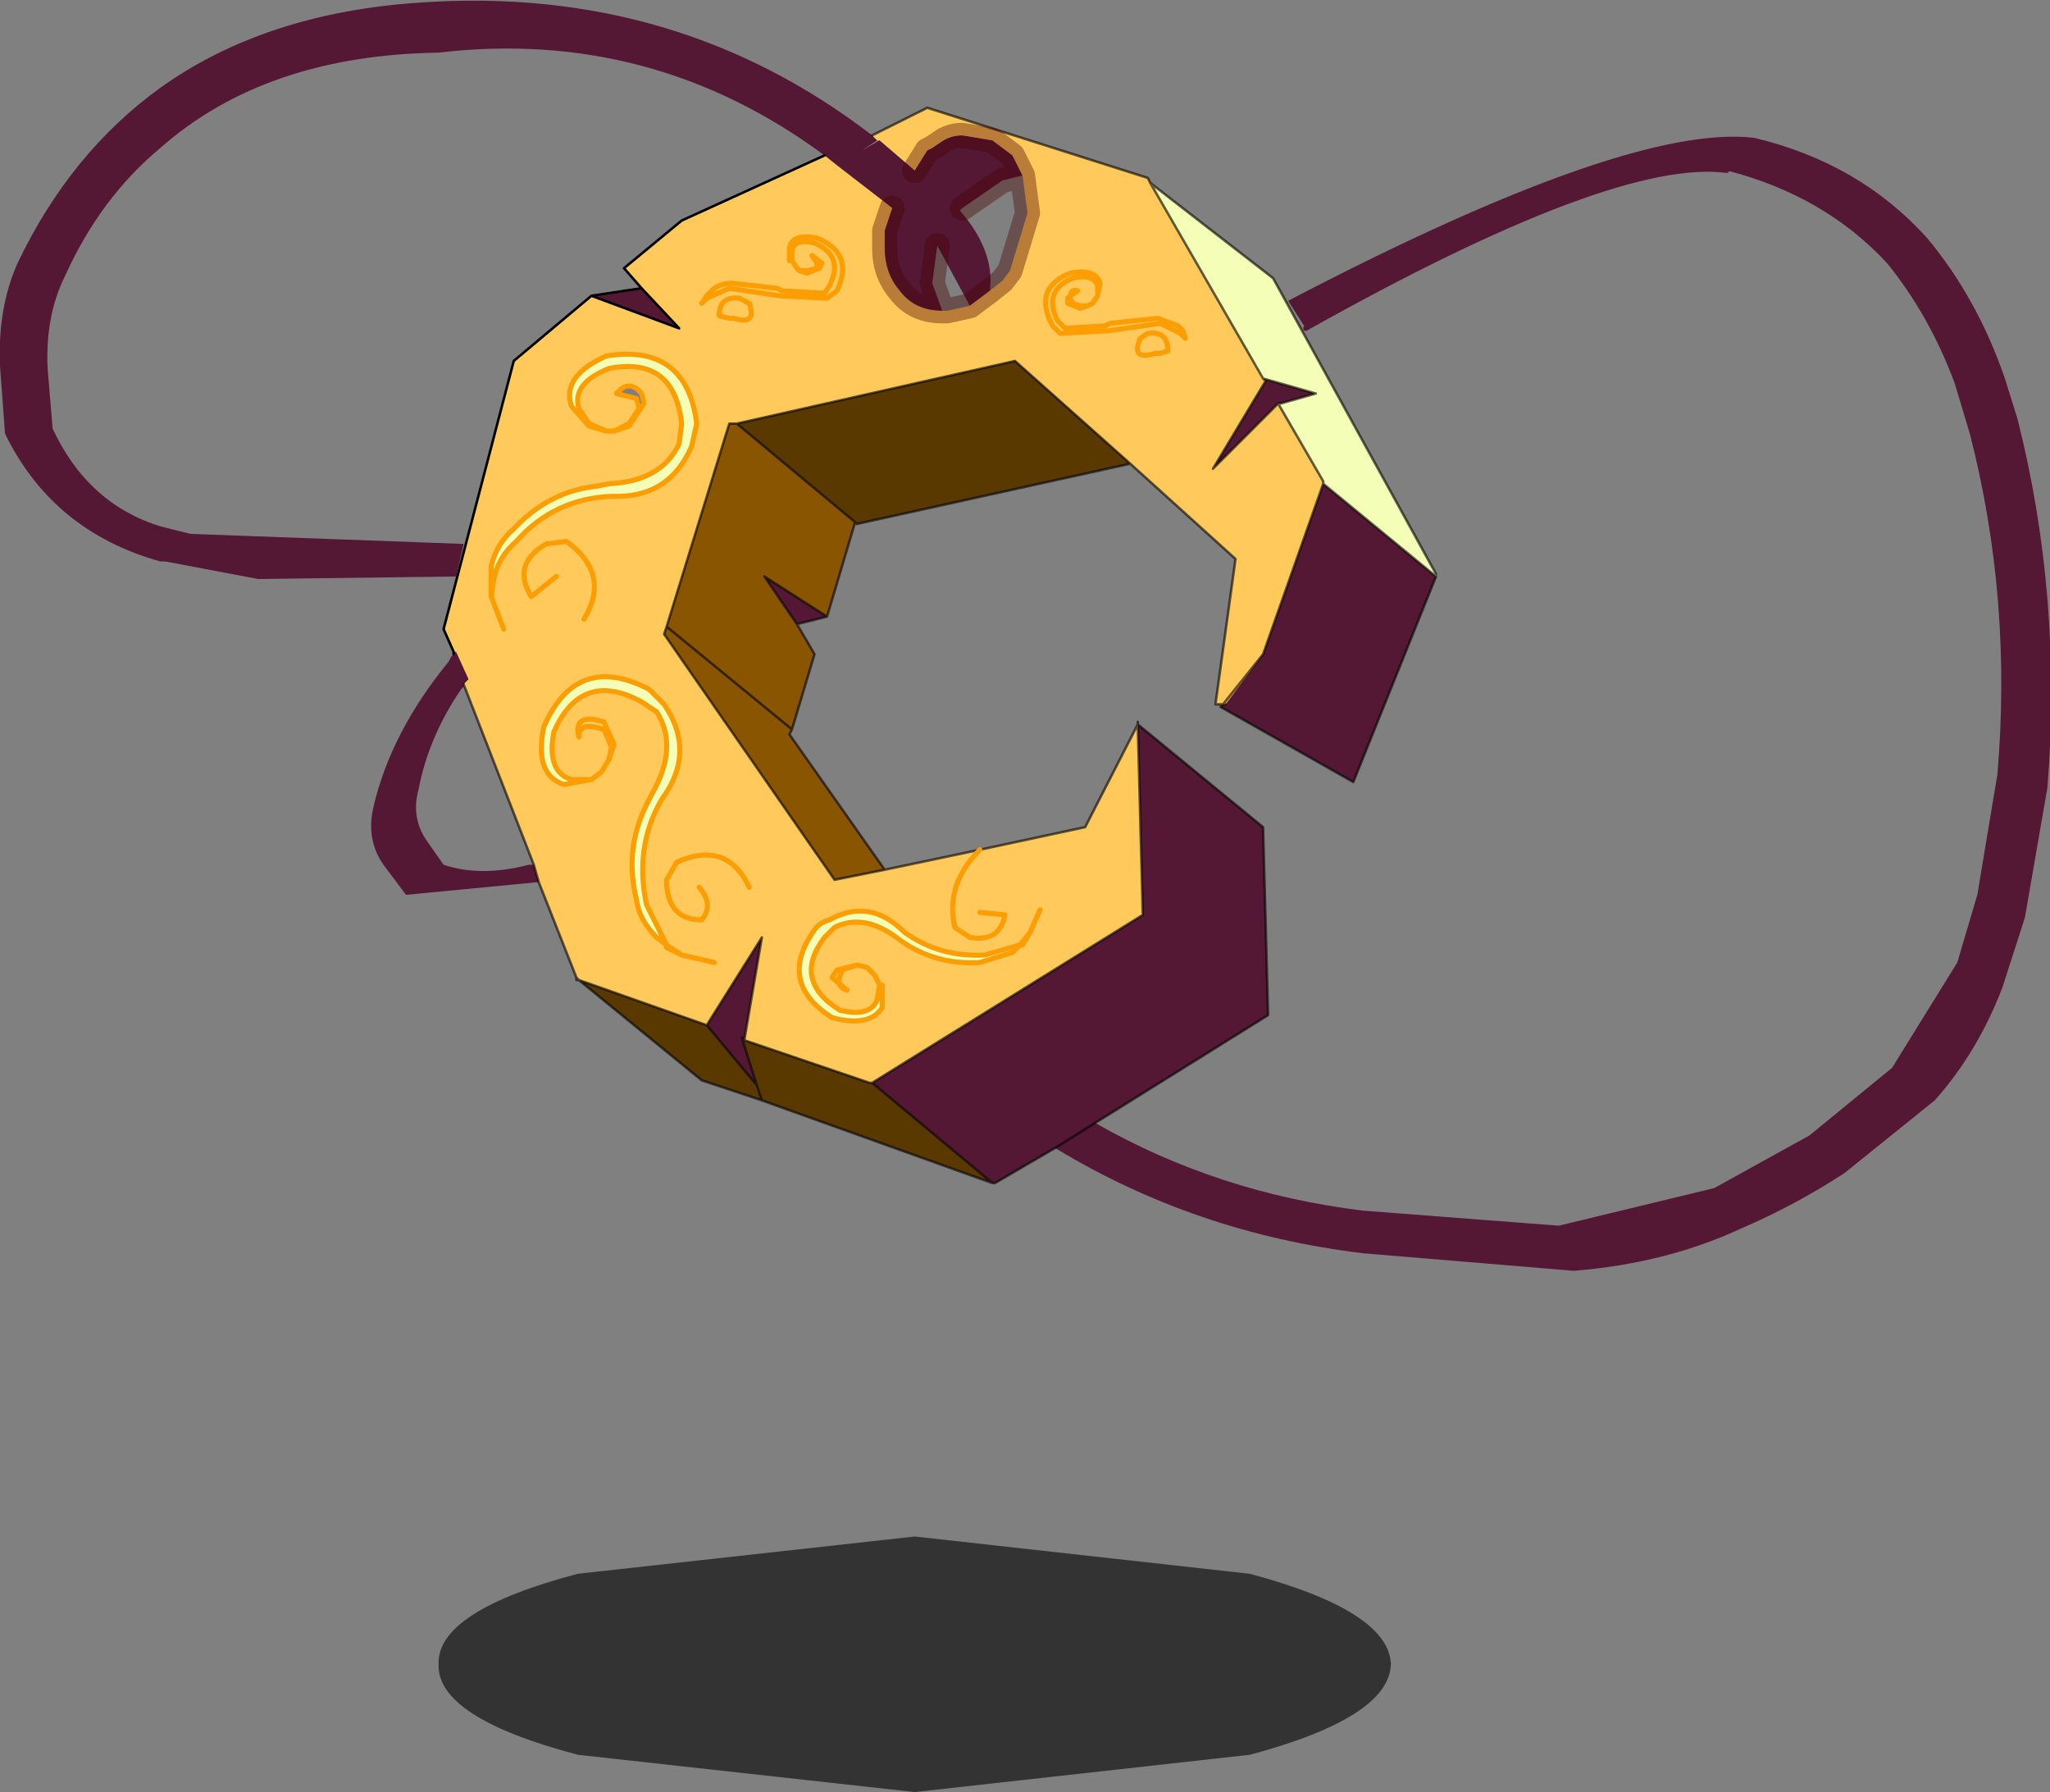
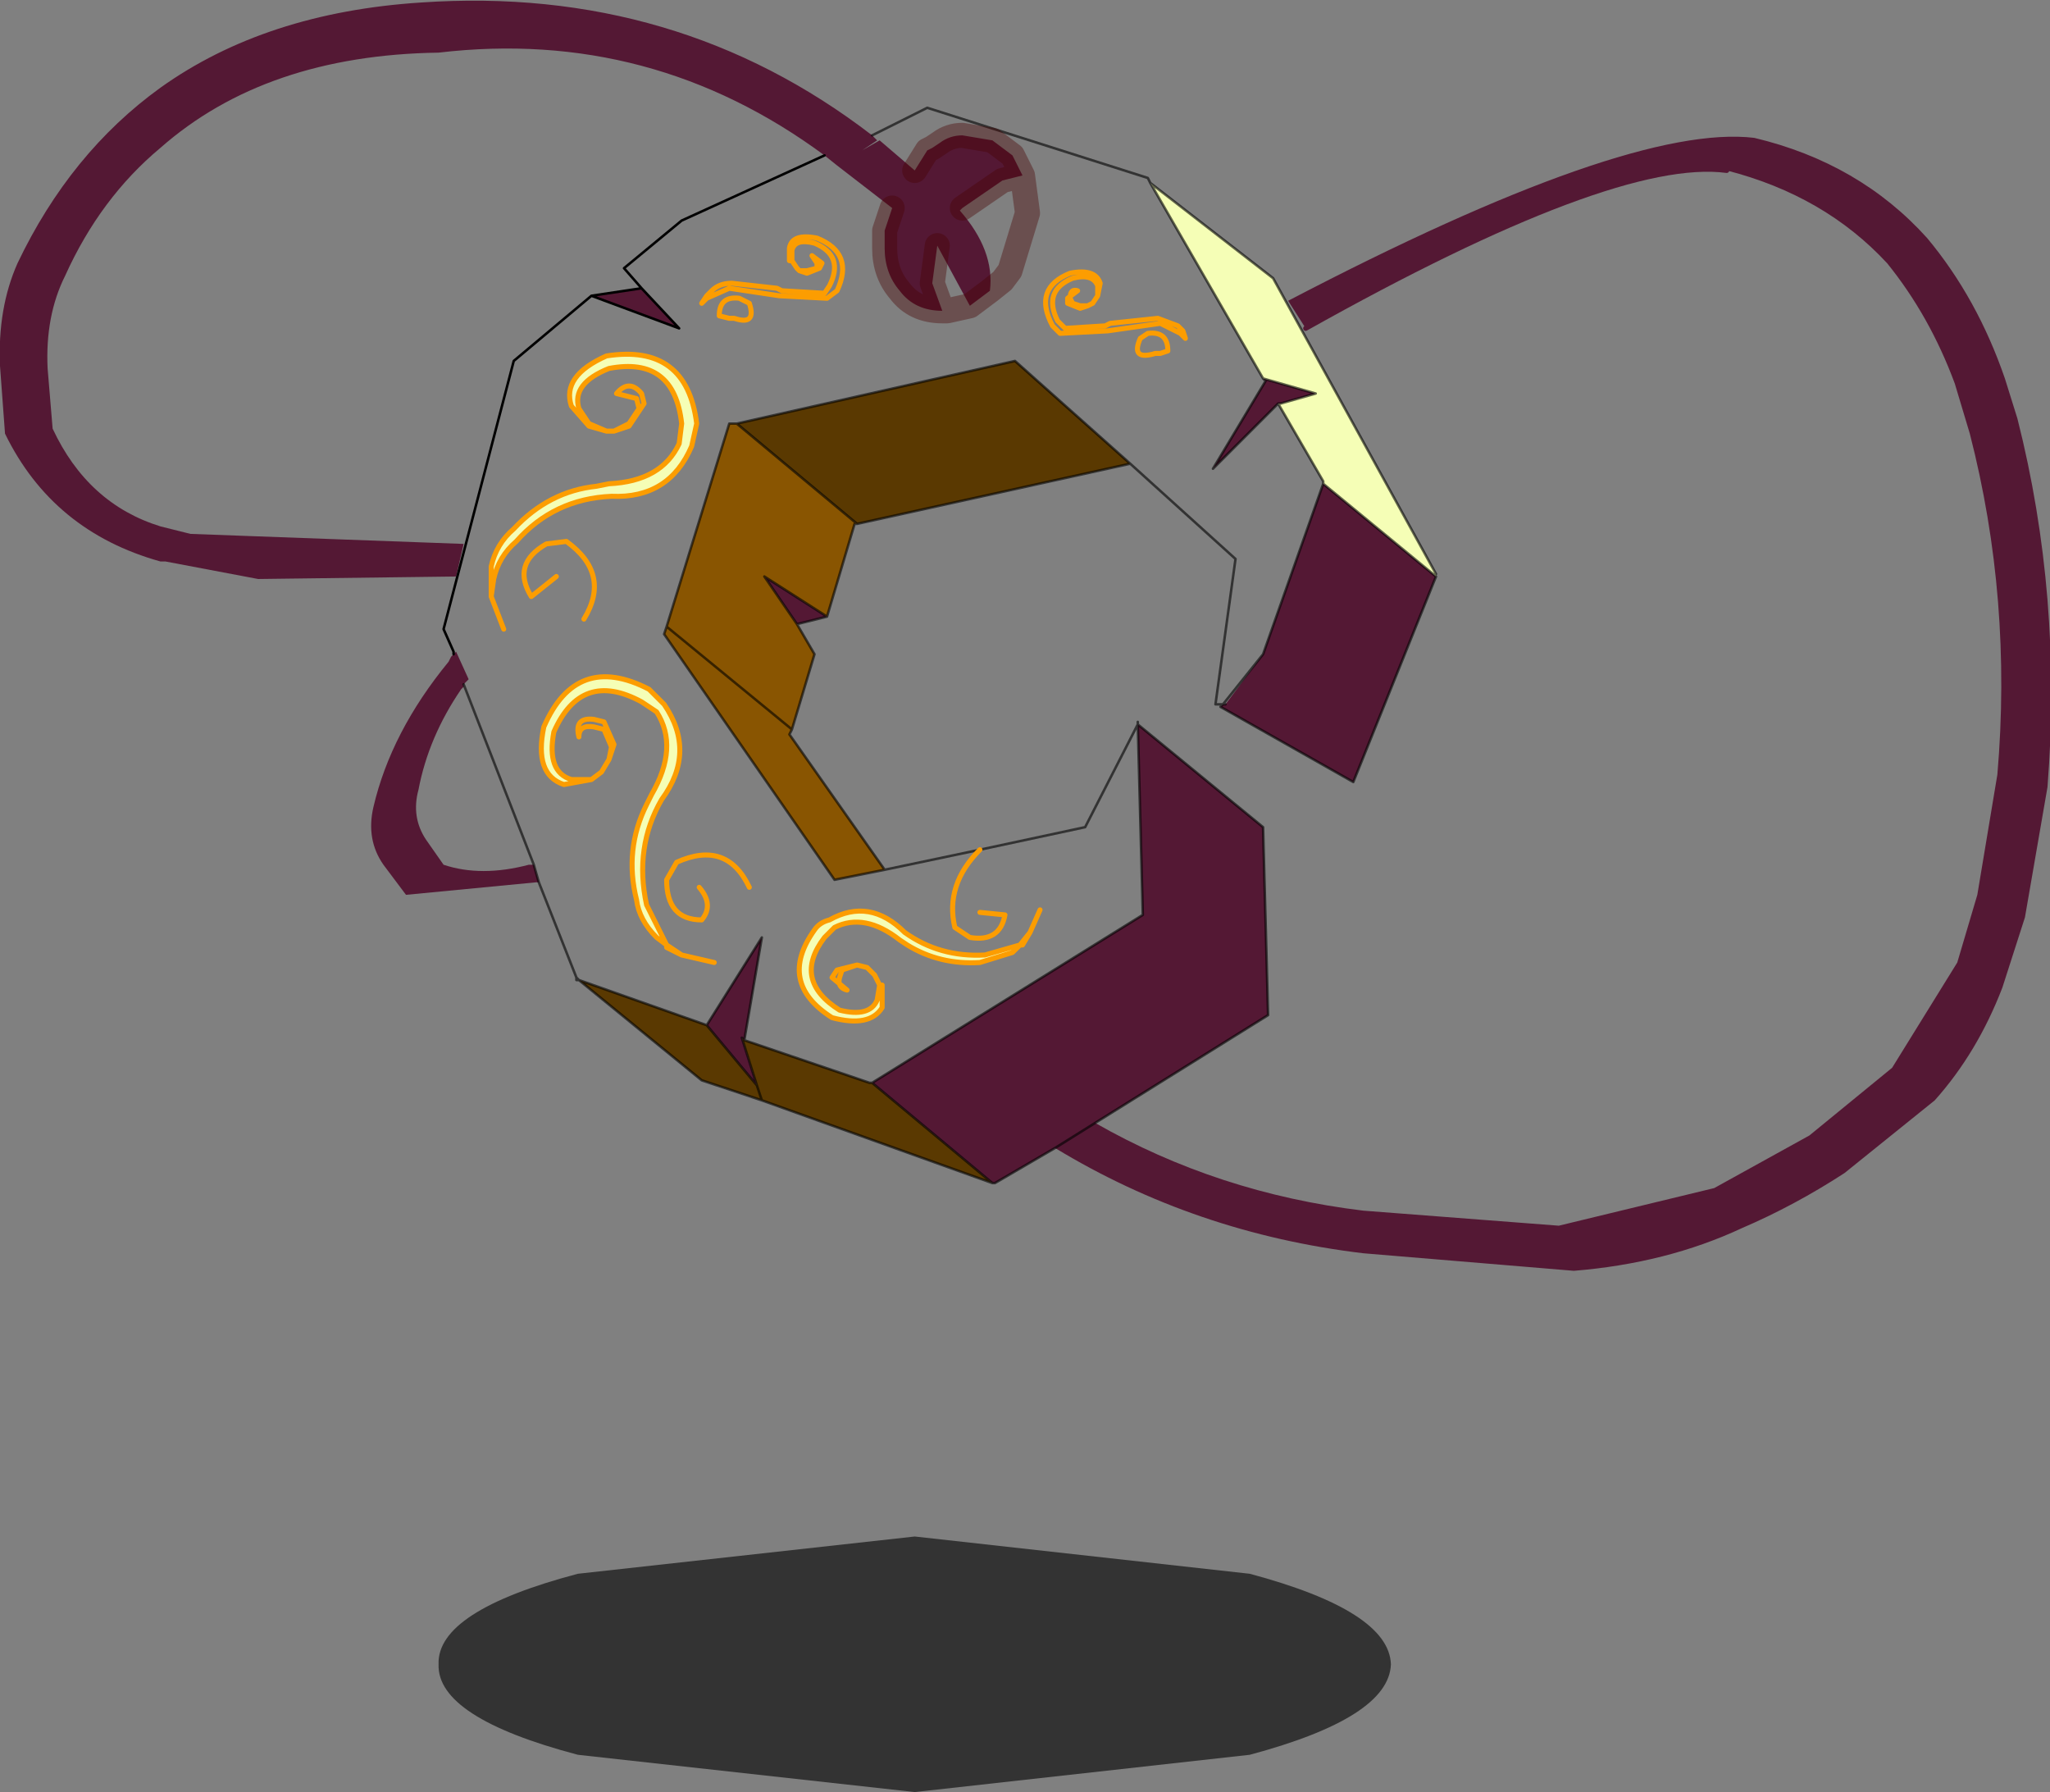
<svg xmlns="http://www.w3.org/2000/svg" xmlns:xlink="http://www.w3.org/1999/xlink" width="40.9px" height="35.75px">
  <rect width="100%" height="100%" fill="#808080" stroke="none" />
  <g transform="matrix(1, 0, 0, 1, -1.9, -12.5)">
    <use xlink:href="#object-0" width="40.9" height="25.35" transform="matrix(1, 0, 0, 1, 1.9, 12.5)" />
    <use xlink:href="#object-1" width="25.3" height="4.8" transform="matrix(0.751, 0, 0, 1.062, 10.65, 43.15)" />
  </g>
  <defs>
    <g transform="matrix(1, 0, 0, 1, -1.9, -12.5)" id="object-0">
      <path fill-rule="evenodd" fill="#541834" stroke="none" d="M23.75 34.9Q26.2 36.3 29.1 36.65L33 36.95L36.1 36.2L38 35.15L39.65 33.8L40.95 31.7L41.35 30.35L41.75 27.95Q42.05 24.45 41.2 21.15L40.9 20.15Q40.4 18.8 39.55 17.75Q38.3 16.4 36.35 15.9Q34.1 15.6 27.95 19.05L27.6 18.5Q34.4 14.95 36.9 15.25Q39 15.75 40.35 17.25Q41.35 18.45 41.9 20.05L42.15 20.85Q43.05 24.4 42.75 28.2L42.3 30.8L41.85 32.2Q41.35 33.5 40.5 34.45L38.7 35.9Q37.7 36.55 36.65 37Q35.15 37.7 33.3 37.85L29.1 37.5Q25.75 37.1 22.95 35.4L23.75 34.9L22.95 35.4L21.75 36.1L21.7 36.1L19.3 34.1L24.7 30.75L24.6 26.95L27.1 29L27.2 32.75L23.75 34.9M20.15 15.9L20.4 15.5L20.5 15.45L20.65 15.35Q20.85 15.2 21.1 15.2L21.7 15.3L22.1 15.6L22.3 16L21.9 16.1L21.1 16.65L21.05 16.7Q21.75 17.5 21.65 18.3L21.25 18.6L20.6 17.4L20.5 18.15L20.7 18.7Q20.15 18.7 19.85 18.3Q19.55 17.95 19.55 17.45L19.55 17.1L19.7 16.65L18.6 15.8L18.35 15.6Q14.9 13.05 10.65 13.55Q7.2 13.6 5.1 15.45Q3.9 16.45 3.2 18Q2.8 18.8 2.85 19.85L2.95 21.05Q3.65 22.55 5.1 23L5.7 23.15L11.15 23.35L11 24L7.05 24.05L5.2 23.7L5.1 23.7Q2.95 23.1 2 21.15L1.9 19.8Q1.85 18.65 2.25 17.75Q3.3 15.55 5.1 14.25Q7.2 12.75 10.3 12.55Q15.4 12.2 19.3 15.2L19.4 15.3L19.1 15.5L19.45 15.3L20.15 15.9M30.55 24L28.9 28.1L26.25 26.6L26.3 26.55L26.35 26.55L27.1 25.55L28.3 22.15L30.55 24M18.4 24.8L17.8 24.95L17.15 24L18.4 24.8M27.1 20.05L28.15 20.35L27.45 20.55L27.4 20.55L26.1 21.85L27.15 20.1L27.1 20.05M13.7 18.4L14.7 18.25L15.45 19.05L13.7 18.4M11 25.5L11.25 26.05L11.15 26.15L11.15 26.2L11.1 26.25Q10.45 27.2 10.25 28.25Q10.1 28.8 10.4 29.25L10.75 29.75Q11.5 30 12.45 29.75L12.55 29.75L12.65 30.1L12.6 30.1L10 30.35L9.55 29.75Q9.2 29.25 9.35 28.6Q9.7 27.1 10.85 25.7L10.9 25.6L10.95 25.55L11 25.5M16 32.95L17.1 31.2L16.75 33.25L16.7 33.2L17 34.15L16 32.95" />
-       <path fill-rule="evenodd" fill="#ffc95b" stroke="none" d="M22.3 16L22.1 15.6L21.7 15.3L21.1 15.2Q20.85 15.2 20.65 15.35L20.5 15.45L20.4 15.5L20.15 15.9L19.45 15.3L19.4 15.3L19.3 15.2L20.4 14.65L24.8 16.05L24.85 16.15L27.1 20.05L27.15 20.1L26.1 21.85L27.4 20.55L28.3 22.1L28.3 22.15L27.1 25.55L26.35 26.55L26.3 26.55L26.15 26.55L26.55 23.65L24.45 21.75L22.15 19.7L16.6 20.95L16.45 20.95L15.2 25L15.15 25.15L18.55 30.05L19.55 29.85L21.45 29.45L23.55 29L24.6 26.95L24.7 30.75L19.3 34.1L19.25 34.1L16.75 33.25L17.1 31.2L16 32.95L13.45 32.05L13.4 32L12.65 30.1L12.55 29.75L11.15 26.15L11.25 26.05L11 25.5L10.95 25.5L10.75 25.05L12.15 19.7L13.7 18.4L15.45 19.05L14.7 18.25L14.35 17.85L15.5 16.9L18.35 15.6L18.6 15.8L19.7 16.65L19.55 17.1L19.55 17.45Q19.55 17.95 19.85 18.3Q20.15 18.7 20.7 18.7L20.8 18.7L21.25 18.6L21.65 18.3L21.9 18.1L22.05 17.9L22.4 16.75L22.3 16M23.2 18.55L23.2 18.45L23.4 18.3Q23.25 18.25 23.25 18.45L23.3 18.55L23.45 18.6L23.6 18.6L23.45 18.65L23.2 18.55L23.45 18.65L23.6 18.6L23.45 18.6L23.3 18.55L23.25 18.45Q23.25 18.25 23.4 18.3L23.2 18.45L23.2 18.55M23.6 18.6L23.7 18.55L23.8 18.4L23.8 18.2Q23.7 17.95 23.3 18.05Q22.7 18.3 23 18.9L23.15 19.05L23.95 19L24.05 18.95L25 18.85L25.4 19L25.5 19.1L25.55 19.25L25.45 19.15L25.05 18.95L24 19.1L23.05 19.15L22.9 19Q22.5 18.25 23.25 17.95Q23.75 17.85 23.85 18.15L23.8 18.4L23.7 18.55L23.8 18.4L23.85 18.15Q23.75 17.85 23.25 17.95Q22.5 18.25 22.9 19L23.05 19.15L24 19.1L25.05 18.95L25.45 19.15L25.55 19.25L25.5 19.1L25.4 19L25 18.85L24.05 18.95L23.95 19L23.15 19.05L23 18.9Q22.7 18.3 23.3 18.05Q23.7 17.95 23.8 18.2L23.8 18.4L23.7 18.55L23.6 18.6M24.65 19.25Q24.45 19.7 24.95 19.55L25.05 19.55L25.2 19.5Q25.2 19.1 24.8 19.15L24.65 19.25L24.8 19.15Q25.2 19.1 25.2 19.5L25.05 19.55L24.95 19.55Q24.45 19.7 24.65 19.25M17.8 17.85L17.7 17.7L17.7 17.5Q17.75 17.25 18.15 17.35Q18.75 17.6 18.45 18.2L18.35 18.35L17.5 18.3L17.4 18.25L16.5 18.15Q16.25 18.15 16.1 18.3L16 18.4L15.9 18.55L16 18.45L16.45 18.25L17.45 18.4L18.4 18.45L18.6 18.3Q18.95 17.55 18.2 17.25Q17.7 17.15 17.65 17.45L17.65 17.7L17.7 17.7L17.8 17.85L17.85 17.9L18 17.95L18.25 17.85L18.3 17.75L18.1 17.6L18.2 17.75L18.2 17.85L18 17.9L17.85 17.9L18 17.9L18.2 17.85L18.2 17.75L18.1 17.6L18.3 17.75L18.25 17.85L18 17.95L17.85 17.9L17.8 17.85L17.7 17.7L17.65 17.7L17.65 17.45Q17.7 17.15 18.2 17.25Q18.95 17.55 18.6 18.3L18.4 18.45L17.45 18.4L16.45 18.25L16 18.45L15.9 18.55L16 18.4L16.1 18.3Q16.25 18.15 16.5 18.15L17.4 18.25L17.5 18.3L18.35 18.35L18.45 18.2Q18.75 17.6 18.15 17.35Q17.75 17.25 17.7 17.5L17.7 17.7L17.8 17.85M16.65 18.45L16.85 18.55Q17 19 16.55 18.85L16.45 18.85L16.25 18.8Q16.25 18.4 16.65 18.45Q16.25 18.4 16.25 18.8L16.45 18.85L16.55 18.85Q17 19 16.85 18.55L16.65 18.45M13.65 20.95L13.45 20.65Q13.3 20.15 14.05 19.85Q15.35 19.6 15.5 20.95L15.45 21.35Q15.1 22.1 14.05 22.15L13.8 22.2Q12.85 22.3 12.15 23.05Q11.8 23.35 11.7 23.8L11.7 24.1L11.7 24.4L11.75 24.05Q11.85 23.6 12.2 23.3Q12.95 22.45 14.1 22.4Q15.25 22.45 15.7 21.4L15.8 20.95Q15.6 19.35 14 19.6Q13.1 20 13.3 20.6L13.65 21L14 21.1L13.65 20.95M14.15 21.1L14 21.1L14.15 21.1L14.45 21L14.75 20.55L14.7 20.35Q14.45 20.05 14.2 20.35L14.6 20.45L14.65 20.65L14.45 20.95L14.15 21.1M11.95 25.05L11.7 24.4L11.95 25.05M13 24L12.5 24.4Q12.1 23.75 12.8 23.35L13.2 23.3Q14.1 23.95 13.55 24.85Q14.1 23.95 13.2 23.3L12.8 23.35Q12.1 23.75 12.5 24.4L13 24M15.85 30.2Q16.15 30.55 15.9 30.85Q15.2 30.85 15.2 30.05L15.4 29.7Q16.4 29.25 16.85 30.2Q16.4 29.25 15.4 29.7L15.2 30.05Q15.2 30.85 15.9 30.85Q16.15 30.55 15.85 30.2M14.05 27.65L14.15 27.35L13.95 26.9L13.75 26.85Q13.35 26.8 13.45 27.2Q13.45 26.95 13.75 27L13.95 27.05L14.1 27.4L14.05 27.65L13.9 27.9L13.7 28.05L13.9 27.9L14.05 27.65L14.1 27.4L13.95 27.05L13.75 27Q13.45 26.95 13.45 27.2Q13.35 26.8 13.75 26.85L13.95 26.9L14.15 27.35L14.05 27.65M13.7 28.05L13.3 28.05Q12.8 27.9 12.95 27.1Q13.5 25.85 14.7 26.5L15 26.7Q15.45 27.4 14.9 28.35L14.8 28.55Q14.35 29.45 14.6 30.45Q14.65 30.85 15 31.2L15.2 31.35L14.8 30.55Q14.55 29.4 15.1 28.45Q15.8 27.5 15.15 26.55L14.85 26.25Q13.4 25.5 12.75 27Q12.55 27.95 13.15 28.15L13.7 28.05L13.9 27.9L13.7 28.05M16.15 31.7L15.5 31.55L15.2 31.35L15.5 31.55L16.15 31.7M19.45 32.15L19.35 31.95L19.45 32.15L19.5 32.15L19.45 32.15L19.35 31.95L19.45 32.15L19.5 32.15L19.5 32.6Q19.25 33 18.5 32.8Q17.4 32.1 18.15 31.05Q18.25 30.9 18.45 30.85Q19.25 30.4 19.95 31.1Q20.65 31.6 21.55 31.55L22.25 31.35L22.45 31.1L22.65 30.65L22.45 31.1L22.25 31.35L22.1 31.5L21.45 31.7Q20.65 31.75 20 31.35L19.85 31.25Q19.15 30.7 18.55 31L18.35 31.2Q17.7 32.05 18.65 32.65Q19.25 32.8 19.4 32.45L19.45 32.15M19.2 31.8L19 31.75L18.6 31.85L18.5 32L18.8 32.25Q18.6 32.2 18.65 32L18.7 31.85L19 31.75L19.2 31.8L19.35 31.95L19.2 31.8L19 31.75L18.7 31.85L18.65 32Q18.6 32.2 18.8 32.25L18.5 32L18.6 31.85L19 31.75L19.2 31.8M15.2 31.35L15.2 31.4L15.5 31.55L15.2 31.4L15.2 31.35M26.3 26.55L27.1 25.55L26.3 26.55M21.45 30.7L21.95 30.75Q21.85 31.3 21.25 31.2L20.95 31Q20.75 30.15 21.45 29.45Q20.75 30.15 20.95 31L21.25 31.2Q21.85 31.3 21.95 30.75L21.45 30.7M22.25 31.35L22.3 31.35L22.45 31.1L22.3 31.35L22.25 31.35" />
      <path fill-rule="evenodd" fill="#f5feb6" stroke="none" d="M24.85 16.15L27.3 18.05L30.55 23.95L30.55 24L28.3 22.15L28.3 22.1L27.4 20.55L27.45 20.55L28.15 20.35L27.1 20.05L24.85 16.15M27.45 20.55L27.4 20.55L27.45 20.55M11.7 24.1L11.7 23.8Q11.8 23.35 12.15 23.05Q12.85 22.3 13.8 22.2L14.05 22.15Q15.1 22.1 15.45 21.35L15.5 20.95Q15.35 19.6 14.05 19.85Q13.3 20.15 13.45 20.65L13.65 20.95L13.65 21L13.3 20.6Q13.1 20 14 19.6Q15.6 19.35 15.8 20.95L15.7 21.4Q15.25 22.45 14.1 22.4Q12.95 22.45 12.2 23.3Q11.85 23.6 11.75 24.05L11.7 24.1M15.2 31.35L15 31.2Q14.65 30.85 14.6 30.45Q14.35 29.45 14.8 28.55L14.9 28.35Q15.45 27.4 15 26.7L14.7 26.5Q13.5 25.85 12.95 27.1Q12.8 27.9 13.3 28.05L13.7 28.05L13.15 28.15Q12.55 27.95 12.75 27Q13.4 25.5 14.85 26.25L15.15 26.55Q15.8 27.5 15.1 28.45Q14.55 29.4 14.8 30.55L15.2 31.35M19.45 32.15L19.5 32.15L19.5 32.6Q19.25 33 18.5 32.8Q17.4 32.1 18.15 31.05Q18.25 30.9 18.45 30.85Q19.25 30.4 19.95 31.1Q20.65 31.6 21.55 31.55L22.25 31.35L22.1 31.5L21.45 31.7Q20.65 31.75 20 31.35L19.85 31.25Q19.15 30.7 18.55 31L18.35 31.2Q17.7 32.05 18.65 32.65Q19.25 32.8 19.4 32.45L19.45 32.15" />
      <path fill-rule="evenodd" fill="#5a3901" stroke="none" d="M24.45 21.75L19 22.95L16.6 20.95L22.15 19.7L24.45 21.75M13.45 32.05L16 32.95L17 34.15L16.7 33.2L16.75 33.25L19.25 34.1L19.3 34.1L21.7 36.1L17.1 34.45L17 34.15L17.1 34.45L15.9 34.05L13.45 32.05" />
      <path fill-rule="evenodd" fill="#895501" stroke="none" d="M18.95 22.95L18.4 24.8L17.15 24L17.8 24.95L18.15 25.55L17.7 27.05L17.65 27.15L19.55 29.85L18.55 30.05L15.15 25.15L15.2 25L16.45 20.95L16.6 20.95L19 22.95L18.95 22.95M17.7 27.05L15.2 25L17.7 27.05" />
      <path fill="none" stroke="#000000" stroke-opacity="0.6" stroke-width="0.05" stroke-linecap="round" stroke-linejoin="round" d="M23.75 34.9L22.95 35.4L21.75 36.1L21.7 36.1L17.1 34.45L17 34.15L16 32.95L13.45 32.05L13.4 32L12.65 30.1L12.55 29.75L11.15 26.15M19.3 15.2L20.4 14.65L24.8 16.05L24.85 16.15L27.3 18.05L30.55 23.95M30.55 24L28.9 28.1L26.25 26.6L26.3 26.55L26.15 26.55L26.55 23.65L24.45 21.75L19 22.95L18.95 22.95L18.4 24.8L17.8 24.95L18.15 25.55L17.7 27.05L17.65 27.15L19.55 29.85L21.45 29.45L23.55 29L24.6 26.95L24.6 26.9L24.6 26.95L27.1 29L27.2 32.75L23.75 34.9M24.45 21.75L22.15 19.7L16.6 20.95L19 22.95M27.4 20.55L27.45 20.55L28.15 20.35L27.1 20.05L27.15 20.1L26.1 21.85L27.4 20.55L27.45 20.55M27.4 20.55L28.3 22.1L28.3 22.15L30.55 24M24.85 16.15L27.1 20.05M16 32.95L17.1 31.2L16.75 33.25L19.25 34.1L19.3 34.1L24.7 30.75L24.6 26.95M16.6 20.95L16.45 20.95L15.2 25L17.7 27.05M15.2 25L15.15 25.15L18.55 30.05L19.55 29.85M13.45 32.05L13.4 32.05L13.4 32M16.75 33.25L16.7 33.2L17 34.15M21.7 36.1L19.3 34.1M17.1 34.45L15.9 34.05L13.45 32.05M26.3 26.55L26.35 26.55M27.1 25.55L26.3 26.55M17.8 24.95L17.15 24L18.4 24.8M28.3 22.15L27.1 25.55" />
      <path fill="none" stroke="#541834" stroke-width="0.1" stroke-linecap="round" stroke-linejoin="round" d="M27.95 19.05Q34.1 15.6 36.35 15.9" />
      <path fill="none" stroke="#470000" stroke-opacity="0.38" stroke-width="0.5" stroke-linecap="round" stroke-linejoin="round" d="M22.3 16L22.1 15.6L21.7 15.3L21.1 15.2Q20.85 15.2 20.65 15.35L20.5 15.45L20.4 15.5L20.15 15.9M19.7 16.65L19.55 17.1L19.55 17.45Q19.55 17.95 19.85 18.3Q20.15 18.7 20.7 18.7L20.5 18.15L20.6 17.4M21.25 18.6L21.65 18.3L21.9 18.1L22.05 17.9L22.4 16.75L22.3 16L21.9 16.1L21.1 16.65M21.25 18.6L20.8 18.7L20.7 18.7" />
      <path fill="none" stroke="#fc9d01" stroke-width="0.1" stroke-linecap="round" stroke-linejoin="round" d="M23.2 18.55L23.45 18.65L23.6 18.6L23.45 18.6L23.3 18.55L23.25 18.45Q23.25 18.25 23.4 18.3L23.2 18.45L23.2 18.55M23.7 18.55L23.8 18.4L23.85 18.15Q23.75 17.85 23.25 17.95Q22.5 18.25 22.9 19L23.05 19.15L24 19.1L25.05 18.95L25.45 19.15L25.55 19.25L25.5 19.1L25.4 19L25 18.85L24.05 18.95L23.95 19L23.15 19.05L23 18.9Q22.7 18.3 23.3 18.05Q23.7 17.95 23.8 18.2L23.8 18.4L23.7 18.55L23.6 18.6M24.65 19.25L24.8 19.15Q25.2 19.1 25.2 19.5L25.05 19.55L24.95 19.55Q24.45 19.7 24.65 19.25M17.85 17.9L18 17.9L18.2 17.85L18.2 17.75L18.1 17.6L18.3 17.75L18.25 17.85L18 17.95L17.85 17.9L17.8 17.85L17.7 17.7L17.65 17.7L17.65 17.45Q17.7 17.15 18.2 17.25Q18.95 17.55 18.6 18.3L18.4 18.45L17.45 18.4L16.45 18.25L16 18.45L15.9 18.55L16 18.4L16.1 18.3Q16.25 18.15 16.5 18.15L17.4 18.25L17.5 18.3L18.35 18.35L18.45 18.2Q18.75 17.6 18.15 17.35Q17.75 17.25 17.7 17.5L17.7 17.7L17.8 17.85M16.65 18.45Q16.25 18.4 16.25 18.8L16.45 18.85L16.55 18.85Q17 19 16.85 18.55L16.65 18.45M13.65 20.95L13.45 20.65Q13.3 20.15 14.05 19.85Q15.35 19.6 15.5 20.95L15.45 21.35Q15.1 22.1 14.05 22.15L13.8 22.2Q12.85 22.3 12.15 23.05Q11.8 23.35 11.7 23.8L11.7 24.1L11.7 24.4L11.75 24.05Q11.85 23.6 12.2 23.3Q12.95 22.45 14.1 22.4Q15.25 22.45 15.7 21.4L15.8 20.95Q15.6 19.35 14 19.6Q13.1 20 13.3 20.6L13.65 21L14 21.1L13.65 20.95M14 21.1L14.15 21.1L14.45 20.95L14.65 20.65L14.6 20.45L14.2 20.35Q14.45 20.05 14.7 20.35L14.75 20.55L14.45 21L14.15 21.1M11.7 24.4L11.95 25.05M13.55 24.85Q14.1 23.95 13.2 23.3L12.8 23.35Q12.1 23.75 12.5 24.4L13 24M16.85 30.2Q16.4 29.25 15.4 29.7L15.2 30.05Q15.2 30.85 15.9 30.85Q16.15 30.55 15.85 30.2M13.7 28.05L13.9 27.9L14.05 27.65L14.1 27.4L13.95 27.05L13.75 27Q13.45 26.95 13.45 27.2Q13.35 26.8 13.75 26.85L13.95 26.9L14.15 27.35L14.05 27.65M15.2 31.35L15 31.2Q14.65 30.85 14.6 30.45Q14.35 29.45 14.8 28.55L14.9 28.35Q15.45 27.4 15 26.7L14.7 26.5Q13.5 25.85 12.95 27.1Q12.8 27.9 13.3 28.05L13.7 28.05L13.9 27.9M13.7 28.05L13.15 28.15Q12.55 27.95 12.75 27Q13.4 25.5 14.85 26.25L15.15 26.55Q15.8 27.5 15.1 28.45Q14.55 29.4 14.8 30.55L15.2 31.35L15.5 31.55L16.15 31.7M19.5 32.15L19.45 32.15L19.35 31.95L19.45 32.15L19.4 32.45Q19.25 32.8 18.65 32.65Q17.7 32.05 18.35 31.2L18.55 31Q19.15 30.7 19.85 31.25L20 31.35Q20.65 31.75 21.45 31.7L22.1 31.5L22.25 31.35L21.55 31.55Q20.65 31.6 19.95 31.1Q19.25 30.4 18.45 30.85Q18.25 30.9 18.15 31.05Q17.4 32.1 18.5 32.8Q19.25 33 19.5 32.6L19.5 32.15M22.25 31.35L22.45 31.1L22.65 30.65M19.35 31.95L19.2 31.8L19 31.75L18.7 31.85L18.65 32Q18.6 32.2 18.8 32.25L18.5 32L18.6 31.85L19 31.75L19.2 31.8M15.5 31.55L15.2 31.4L15.2 31.35M21.45 29.45Q20.75 30.15 20.95 31L21.25 31.2Q21.85 31.3 21.95 30.75L21.45 30.7M22.45 31.1L22.3 31.35L22.25 31.35" />
      <path fill="none" stroke="#000000" stroke-width="0.05" stroke-linecap="round" stroke-linejoin="round" d="M14.7 18.25L14.35 17.85L15.5 16.9L18.35 15.6M13.7 18.4L14.7 18.25L15.45 19.05L13.7 18.4L12.15 19.7L10.75 25.05L10.95 25.5L10.95 25.55" />
    </g>
    <g transform="matrix(1, 0, 0, 1, -0.05, 0)" id="object-1">
      <use xlink:href="#object-2" width="25.3" height="4.8" transform="matrix(1, 0, 0, 1, 0.05, 0)" />
    </g>
    <g transform="matrix(1, 0, 0, 1, -0.05, 0)" id="object-2">
      <path fill-rule="evenodd" fill="#000000" fill-opacity="0.6" stroke="none" d="M25.35 2.4Q25.3 3.4 21.6 4.1L12.7 4.8L3.75 4.1Q0 3.4 0.05 2.4Q0 1.4 3.75 0.7L12.7 0L21.6 0.7Q25.3 1.4 25.35 2.4" />
    </g>
  </defs>
</svg>